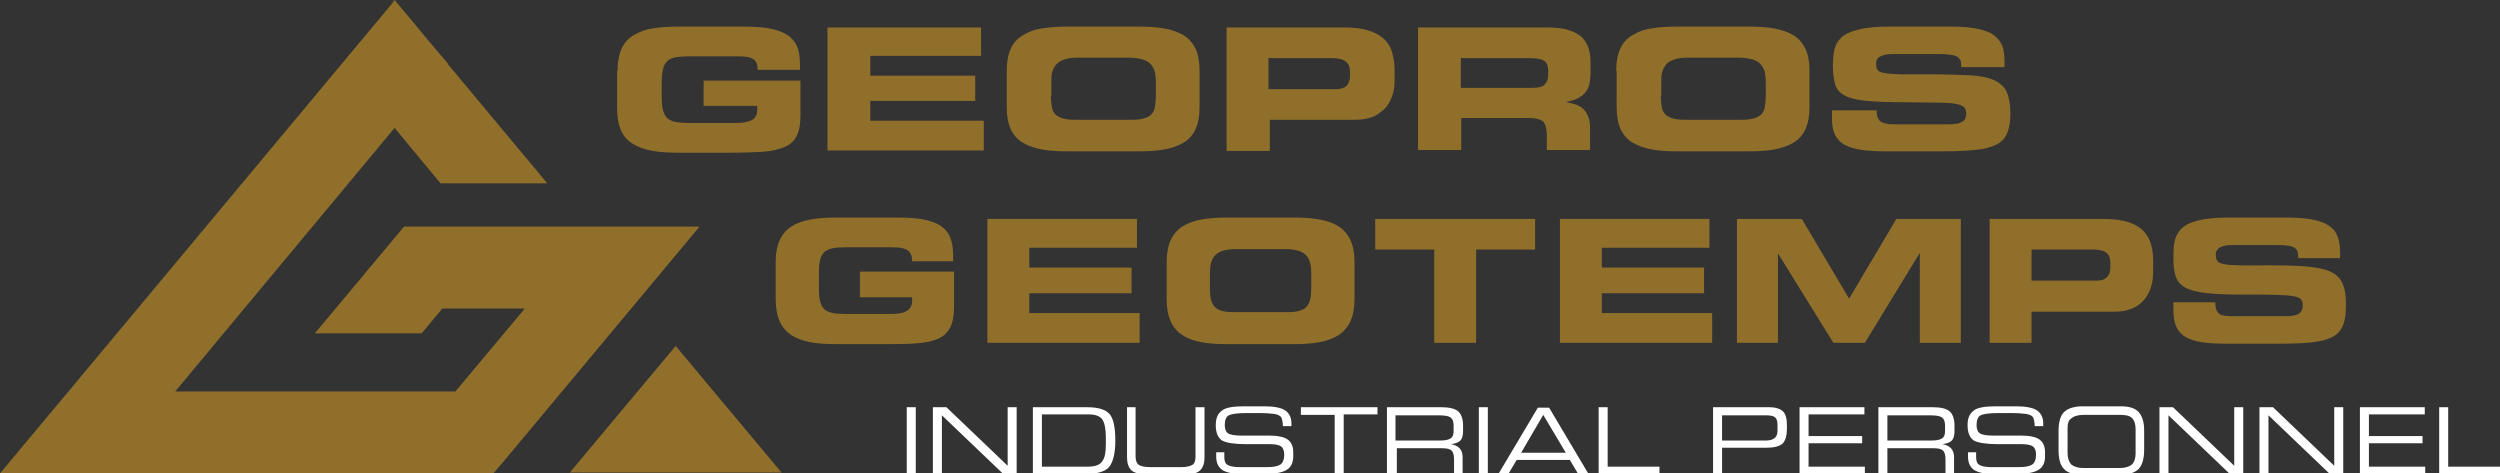
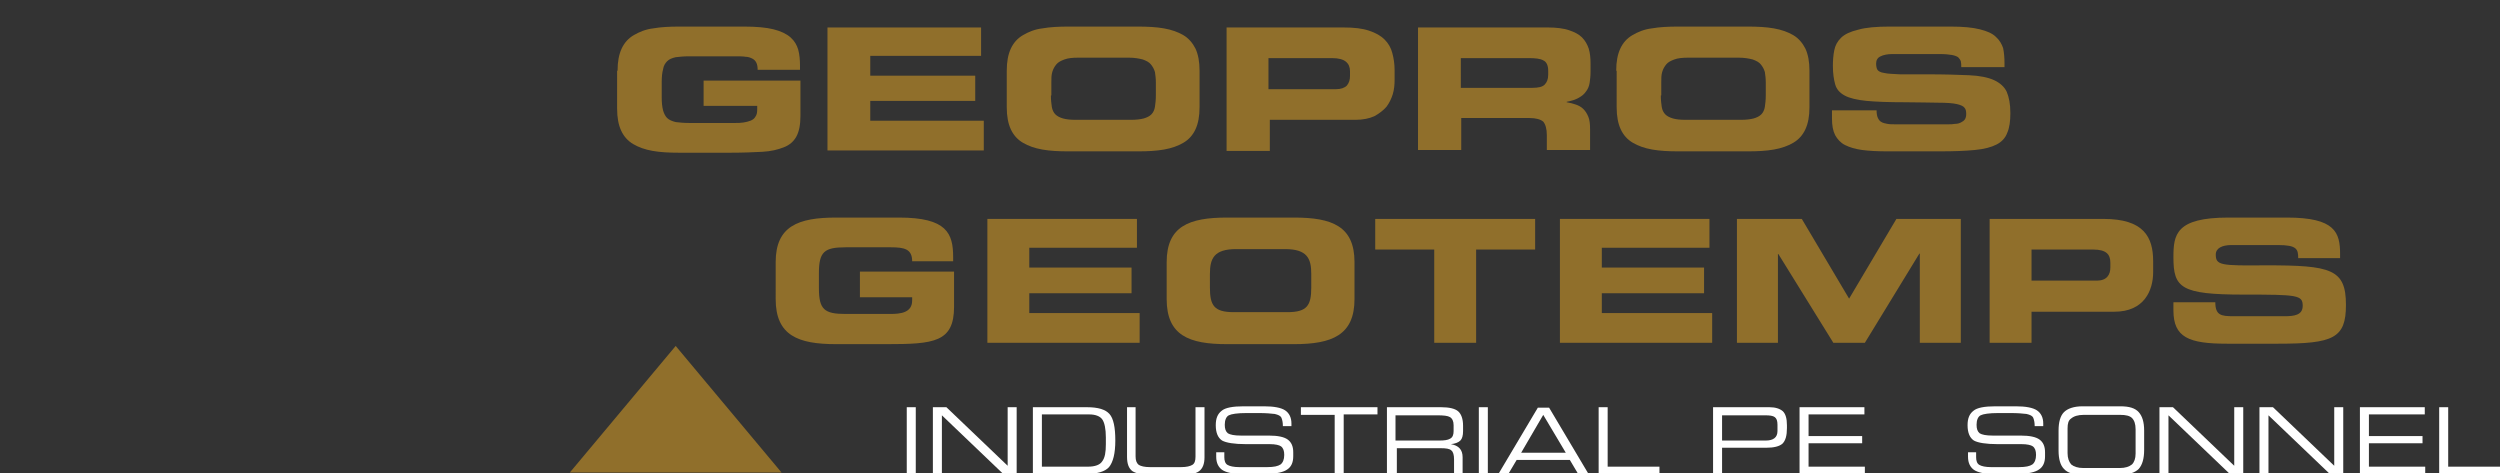
<svg xmlns="http://www.w3.org/2000/svg" version="1.1" id="Layer_1" x="0px" y="0px" viewBox="0 0 555 105.1" style="enable-background:new 0 0 555 105.1;" xml:space="preserve">
  <rect x="0" y="0" width="555" height="105.1" fill="#333333" stroke="none" />
  <style type="text/css">
	.st0{fill:#906F2B;}
	.st1{fill:#FFFFFF;}
</style>
  <g>
    <g>
      <g>
        <g>
          <g>
-             <polygon class="st0" points="111.5,102.8 155.3,50.3 155.1,50.3 131.6,50.3 113.3,50.3 94.9,50.3 89.7,50.3 69.9,74 93.6,74        98.2,68.5 116.5,68.5 101.1,86.9 38.9,86.9 87.6,28.4 97.8,40.7 121.5,40.7 99.4,14.2 99.5,14.2 95.1,9 87.7,0.1 88,0.3        87.6,0 87.6,0 87.6,0 86.6,0.8 87.6,0.1 85.6,2.5 15.2,86.9 15.2,86.9 13.1,89.4 0,105.1 23.7,105.1 23.7,105 109.6,105             " />
-           </g>
+             </g>
          <g>
            <polygon class="st0" points="126.5,104.9 150,76.8 173.5,104.9      " />
          </g>
        </g>
      </g>
    </g>
  </g>
  <g>
    <g>
      <g>
        <g>
          <path class="st0" d="M172.2,58.2c0-8,5-9.9,13.4-9.9h14c10.6,0,12,3.5,12,8.8V58h-9.1c0-2.7-1.7-3.1-4.7-3.1h-10.1      c-4.7,0-5.9,1-5.9,5.7V64c0,4.7,1.2,5.7,5.9,5.7h9.9c2.4,0,4.9-0.3,4.9-3V66h-11.6v-5.7h20.9v7.8c0,7.9-4.5,8.3-15,8.3h-11.2      c-8.4,0-13.4-1.9-13.4-10V58.2z" />
        </g>
        <g>
          <path class="st0" d="M219.2,48.6h33.2V55h-23.9v4.4h22.7v5.7h-22.7v4.4H253v6.6h-33.8V48.6z" />
        </g>
        <g>
          <path class="st0" d="M259,58.2c0-8,5-9.9,13.4-9.9h14.9c8.4,0,13.4,1.9,13.4,9.9v8.2c0,8-5,10-13.4,10h-14.9      c-8.4,0-13.4-1.9-13.4-10V58.2z M268.6,63.8c0,4,0.9,5.5,5.3,5.5h11.9c4.4,0,5.3-1.5,5.3-5.5v-3c0-3.4-0.9-5.5-5.8-5.5h-10.9      c-4.9,0-5.8,2.1-5.8,5.5V63.8z" />
        </g>
        <g>
          <path class="st0" d="M305.3,48.6h35.5v6.8h-13.1v20.7h-9.3V55.4h-13.1V48.6z" />
          <path class="st0" d="M346.3,48.6h33.2V55h-23.9v4.4h22.7v5.7h-22.7v4.4h24.5v6.6h-33.8V48.6z" />
          <path class="st0" d="M385.7,48.6H400l10.5,17.7L421,48.6h14.3v27.5h-9.1V56.3h-0.1L414,76.1h-7l-12.2-19.7h-0.1v19.7h-9.1V48.6z      " />
          <path class="st0" d="M441.7,48.6H467c8.9,0,11,4,11,9.4v2.4c0,4.1-2,8.8-8.6,8.8H451v6.9h-9.3V48.6z M451,62.3h14.5      c2.2,0,3-1.3,3-2.9v-1.1c0-1.9-1-2.9-3.8-2.9H451V62.3z" />
          <path class="st0" d="M482.5,67.1h9.3c0,2.9,1.3,3.1,4,3.1h11.4c2,0,4-0.2,4-2.3c0-2.4-1.1-2.5-13.1-2.5c-14,0-15.6-1.5-15.6-8.3      c0-5,0.5-8.8,12.2-8.8h13c10.7,0,11.8,3.3,11.8,8.1v0.9h-9.3c0-2-0.3-2.9-4.5-2.9h-10.3c-2.1,0-3.5,0.7-3.5,2.1      c0,2.4,1.1,2.5,11.1,2.4c14.5,0,17.8,0.8,17.8,8.8c0,7.4-2.8,8.6-15.1,8.6h-11.3c-8.5,0-11.9-1.4-11.9-7.4V67.1z" />
        </g>
      </g>
    </g>
  </g>
  <g>
    <g>
      <path class="st0" d="M137.1,15.7c0-2,0.3-3.6,0.9-4.9c0.6-1.3,1.5-2.3,2.7-3c1.2-0.7,2.6-1.3,4.3-1.5c1.7-0.3,3.6-0.4,5.8-0.4    h14.4c2.7,0,4.9,0.2,6.5,0.6c1.6,0.4,2.9,1,3.8,1.8c0.9,0.8,1.4,1.7,1.7,2.7c0.3,1.1,0.4,2.3,0.4,3.6v0.9h-9.4    c0-0.7-0.1-1.2-0.3-1.6c-0.2-0.4-0.5-0.7-0.9-0.9c-0.4-0.2-0.9-0.4-1.5-0.4c-0.6-0.1-1.3-0.1-2.1-0.1H153c-1.2,0-2.2,0.1-3,0.2    c-0.8,0.2-1.4,0.4-1.9,0.9c-0.4,0.4-0.8,1-0.9,1.8c-0.2,0.7-0.3,1.7-0.3,2.8v3.4c0,1.2,0.1,2.1,0.3,2.9c0.2,0.7,0.5,1.3,0.9,1.7    c0.4,0.4,1.1,0.7,1.9,0.9c0.8,0.1,1.8,0.2,3,0.2h10.2c0.6,0,1.2,0,1.8-0.1c0.6-0.1,1.1-0.2,1.6-0.4c0.5-0.2,0.9-0.5,1.1-0.9    c0.3-0.4,0.4-0.9,0.4-1.6v-0.8h-11.9v-5.6h21.5v7.8c0,2-0.3,3.5-0.9,4.6c-0.6,1.1-1.5,1.9-2.8,2.4c-1.3,0.5-2.8,0.9-4.8,1    c-1.9,0.1-4.3,0.2-7,0.2h-11.5c-2.2,0-4.1-0.1-5.8-0.4c-1.7-0.3-3.1-0.8-4.3-1.5c-1.2-0.7-2.1-1.7-2.7-3c-0.6-1.3-0.9-2.9-0.9-4.9    V15.7z" />
      <path class="st0" d="M183.6,6.1h34.2v6.3h-24.6v4.4h23.3v5.6h-23.3v4.4h25.2v6.6h-34.7V6.1z" />
      <path class="st0" d="M223.5,15.7c0-2,0.3-3.6,0.9-4.9c0.6-1.3,1.5-2.3,2.7-3c1.2-0.7,2.6-1.3,4.3-1.5c1.7-0.3,3.6-0.4,5.8-0.4    h15.4c2.2,0,4.1,0.1,5.8,0.4c1.7,0.3,3.1,0.8,4.3,1.5c1.2,0.7,2.1,1.8,2.7,3c0.6,1.3,0.9,2.9,0.9,4.9v8.1c0,2-0.3,3.6-0.9,4.9    c-0.6,1.3-1.5,2.3-2.7,3c-1.2,0.7-2.6,1.2-4.3,1.5c-1.7,0.3-3.6,0.4-5.8,0.4h-15.4c-2.2,0-4.1-0.1-5.8-0.4    c-1.7-0.3-3.1-0.8-4.3-1.5c-1.2-0.7-2.1-1.7-2.7-3c-0.6-1.3-0.9-2.9-0.9-4.9V15.7z M233.3,21.2c0,1,0.1,1.8,0.2,2.5    c0.1,0.7,0.4,1.3,0.8,1.7c0.4,0.4,1,0.7,1.7,0.9c0.7,0.2,1.6,0.3,2.8,0.3h12.3c1.1,0,2-0.1,2.8-0.3c0.7-0.2,1.3-0.5,1.7-0.9    c0.4-0.4,0.7-1,0.8-1.7c0.1-0.7,0.2-1.5,0.2-2.5v-2.9c0-0.9-0.1-1.6-0.2-2.3c-0.2-0.7-0.5-1.2-0.9-1.7c-0.4-0.5-1-0.8-1.8-1.1    c-0.8-0.2-1.8-0.4-3.1-0.4h-11.2c-1.3,0-2.3,0.1-3.1,0.4c-0.8,0.3-1.4,0.6-1.8,1.1c-0.4,0.5-0.7,1-0.9,1.7    c-0.2,0.7-0.2,1.4-0.2,2.3V21.2z" />
      <path class="st0" d="M272.2,6.1h26.1c2.3,0,4.1,0.2,5.6,0.7c1.5,0.5,2.6,1.1,3.5,2c0.8,0.8,1.4,1.8,1.7,3c0.3,1.1,0.5,2.4,0.5,3.7    v2.3c0,1-0.1,2.1-0.4,3.1c-0.3,1-0.8,2-1.4,2.8c-0.7,0.8-1.6,1.5-2.7,2.1c-1.1,0.5-2.5,0.8-4.2,0.8h-19v6.9h-9.6V6.1z M281.7,19.8    h14.9c1.1,0,1.9-0.3,2.4-0.8c0.5-0.6,0.7-1.3,0.7-2.1v-1.1c0-0.9-0.3-1.6-0.9-2.1c-0.6-0.5-1.6-0.8-3.1-0.8h-14.1V19.8z" />
      <path class="st0" d="M314.8,6.1h28.9c1.8,0,3.4,0.2,4.6,0.6c1.2,0.4,2.2,0.9,2.9,1.6c0.7,0.7,1.2,1.6,1.5,2.5    c0.3,1,0.4,2.1,0.4,3.3V16c0,0.9-0.1,1.7-0.2,2.4c-0.1,0.7-0.4,1.4-0.8,1.9c-0.4,0.6-0.9,1-1.6,1.4c-0.7,0.4-1.6,0.7-2.7,0.9v0.1    c0.7,0.1,1.4,0.3,2,0.5c0.6,0.2,1.2,0.5,1.7,1c0.5,0.5,0.8,1,1.1,1.7c0.3,0.7,0.4,1.6,0.4,2.8v4.6h-9.6v-3.3c0-1.4-0.3-2.4-0.8-3    c-0.6-0.5-1.6-0.8-3.1-0.8h-15.1v7.1h-9.6V6.1z M324.4,19.5h15.8c1.3,0,2.2-0.2,2.7-0.7c0.5-0.5,0.8-1.2,0.8-2.2v-0.9    c0-1.2-0.4-2-1.1-2.3c-0.7-0.4-1.8-0.5-3.3-0.5h-15V19.5z" />
      <path class="st0" d="M358.8,15.7c0-2,0.3-3.6,0.9-4.9c0.6-1.3,1.5-2.3,2.7-3c1.2-0.7,2.6-1.3,4.3-1.5c1.7-0.3,3.6-0.4,5.8-0.4H388    c2.2,0,4.1,0.1,5.8,0.4c1.7,0.3,3.1,0.8,4.3,1.5c1.2,0.7,2.1,1.8,2.7,3c0.6,1.3,0.9,2.9,0.9,4.9v8.1c0,2-0.3,3.6-0.9,4.9    c-0.6,1.3-1.5,2.3-2.7,3c-1.2,0.7-2.6,1.2-4.3,1.5c-1.7,0.3-3.6,0.4-5.8,0.4h-15.4c-2.2,0-4.1-0.1-5.8-0.4    c-1.7-0.3-3.1-0.8-4.3-1.5c-1.2-0.7-2.1-1.7-2.7-3c-0.6-1.3-0.9-2.9-0.9-4.9V15.7z M368.7,21.2c0,1,0.1,1.8,0.2,2.5    c0.1,0.7,0.4,1.3,0.8,1.7c0.4,0.4,1,0.7,1.7,0.9c0.7,0.2,1.6,0.3,2.8,0.3h12.3c1.1,0,2-0.1,2.8-0.3c0.7-0.2,1.3-0.5,1.7-0.9    c0.4-0.4,0.7-1,0.8-1.7c0.1-0.7,0.2-1.5,0.2-2.5v-2.9c0-0.9-0.1-1.6-0.2-2.3c-0.2-0.7-0.5-1.2-0.9-1.7c-0.4-0.5-1-0.8-1.8-1.1    c-0.8-0.2-1.8-0.4-3.1-0.4h-11.2c-1.3,0-2.3,0.1-3.1,0.4c-0.8,0.3-1.4,0.6-1.8,1.1c-0.4,0.5-0.7,1-0.9,1.7    c-0.2,0.7-0.2,1.4-0.2,2.3V21.2z" />
      <path class="st0" d="M407,24.5h9.6c0,0.7,0.1,1.3,0.3,1.7c0.2,0.4,0.4,0.7,0.8,0.9c0.3,0.2,0.8,0.3,1.3,0.4    c0.5,0.1,1.1,0.1,1.8,0.1h11.7c0.5,0,1,0,1.5-0.1c0.5,0,0.9-0.1,1.3-0.3c0.4-0.2,0.7-0.4,0.9-0.7c0.2-0.3,0.3-0.7,0.3-1.2    c0-0.6-0.1-1.1-0.4-1.4c-0.2-0.3-0.8-0.6-1.7-0.8c-0.9-0.2-2.3-0.3-4.1-0.3c-1.8,0-4.2-0.1-7.3-0.1c-3.6,0-6.5-0.1-8.6-0.3    c-2.1-0.2-3.8-0.6-4.9-1.2c-1.1-0.6-1.8-1.4-2.1-2.5c-0.3-1.1-0.5-2.4-0.5-4.1c0-1.2,0.1-2.4,0.3-3.4c0.2-1.1,0.7-2,1.5-2.8    c0.8-0.8,2.1-1.4,3.8-1.8c1.7-0.5,4.1-0.7,7.1-0.7H433c2.8,0,4.9,0.2,6.5,0.6c1.6,0.4,2.8,0.9,3.6,1.7c0.8,0.7,1.3,1.6,1.6,2.5    c0.2,1,0.3,2.1,0.3,3.3v0.9h-9.6c0-0.5,0-0.9-0.1-1.3c-0.1-0.3-0.3-0.6-0.6-0.9c-0.3-0.2-0.8-0.4-1.4-0.5    c-0.6-0.1-1.5-0.2-2.6-0.2h-10.6c-1.1,0-2,0.2-2.6,0.5c-0.7,0.3-1,0.9-1,1.6c0,0.6,0.1,1.1,0.3,1.4c0.2,0.3,0.7,0.6,1.5,0.7    c0.8,0.2,1.9,0.2,3.5,0.3c1.5,0,3.5,0,6.1,0c3.7,0,6.8,0.1,9.2,0.2c2.4,0.1,4.3,0.5,5.6,1.1c1.3,0.6,2.3,1.5,2.8,2.6    c0.5,1.2,0.8,2.7,0.8,4.7c0,1.8-0.2,3.3-0.7,4.4c-0.4,1.1-1.2,2-2.4,2.6c-1.2,0.6-2.7,1-4.8,1.2c-2,0.2-4.6,0.3-7.8,0.3h-11.6    c-2.2,0-4.1-0.1-5.6-0.3c-1.5-0.2-2.8-0.6-3.8-1.1c-1-0.5-1.7-1.3-2.2-2.2c-0.5-1-0.7-2.2-0.7-3.7V24.5z" />
    </g>
  </g>
  <path class="st1" d="M201.3,90.4h2v14.8h-2V90.4z" />
  <path class="st1" d="M207.1,90.4h3l13.6,13v-13h2v14.8h-3l-13.6-13v13h-2V90.4z" />
  <path class="st1" d="M229.3,105.3V90.4h12c2.5,0,4.1,0.5,5,1.5c0.9,1,1.3,3,1.3,5.9c0,2.9-0.5,4.8-1.4,5.9c-0.9,1-2.6,1.5-5,1.5  H229.3z M231.3,103.6h10.2c1.6,0,2.7-0.4,3.2-1.2c0.6-0.8,0.8-2,0.8-3.8v-1.5c0-1.9-0.3-3.3-0.8-4c-0.5-0.7-1.5-1.1-2.9-1.1h-10.5  V103.6z" />
  <path class="st1" d="M250.1,90.4h2v10.9c0,0.9,0.2,1.5,0.7,1.9c0.5,0.3,1.3,0.5,2.5,0.5h6.9c1.2,0,2-0.2,2.5-0.5  c0.5-0.3,0.7-0.9,0.7-1.8V90.4h2v11.1c0,1.5-0.4,2.5-1.2,3.1c-0.8,0.6-2.1,0.8-3.8,0.8h-7.1c-1.8,0-3.1-0.3-3.9-0.8  c-0.8-0.6-1.2-1.6-1.2-3.2V90.4z" />
  <path class="st1" d="M271.8,100.6v0.9c0,0.8,0.2,1.4,0.7,1.7c0.5,0.3,1.4,0.5,2.6,0.5h6.2c1.5,0,2.4-0.2,3-0.6  c0.5-0.4,0.8-1.1,0.8-2.1c0-0.9-0.2-1.5-0.7-1.9c-0.4-0.3-1.3-0.5-2.5-0.5h-5.3c-2.6,0-4.4-0.3-5.3-0.8c-0.9-0.6-1.4-1.7-1.4-3.4  c0-1.5,0.4-2.5,1.3-3.2c0.8-0.7,2.5-1,4.9-1h4.5c2.2,0,3.8,0.3,4.7,0.9c0.9,0.6,1.4,1.6,1.4,2.9v0.6h-1.9c0-0.7-0.1-1.3-0.3-1.8  c-0.2-0.5-0.7-0.7-1.5-0.9c-0.8-0.1-2-0.2-3.5-0.2h-2.8c-2,0-3.3,0.2-3.9,0.5c-0.6,0.3-0.9,1.1-0.9,2.1c0,0.9,0.2,1.5,0.7,1.9  c0.5,0.3,1.4,0.5,2.9,0.5h6.2c2,0,3.4,0.3,4.2,0.9c0.8,0.6,1.2,1.5,1.2,2.8v0.9c0,1.3-0.4,2.3-1.3,2.9c-0.8,0.6-2.4,1-4.7,1h-5.6  c-1.9,0-3.3-0.3-4.2-0.9c-0.8-0.6-1.3-1.5-1.3-2.9v-1H271.8z" />
  <path class="st1" d="M288.8,90.4h17v1.6h-7.5v13.2h-2V92.1h-7.5V90.4z" />
  <path class="st1" d="M307.9,105.3V90.4h12c1.8,0,3.1,0.3,3.8,0.9c0.7,0.6,1.1,1.7,1.1,3.2v1.2c0,1-0.2,1.7-0.6,2.1  c-0.4,0.4-1.1,0.7-2.1,0.8c1.7,0.3,2.6,1.2,2.6,2.9v3.7h-1.9V102c0-1-0.2-1.7-0.6-2c-0.4-0.4-1.2-0.5-2.4-0.5h-9.7v5.9H307.9z   M309.9,97.8h9.6c1.1,0,1.9-0.1,2.4-0.4c0.6-0.3,0.8-0.9,0.8-1.7v-1.3c0-0.9-0.3-1.5-0.8-1.8c-0.5-0.3-1.4-0.4-2.8-0.4h-9.3V97.8z" />
  <path class="st1" d="M328.3,90.4h2v14.8h-2V90.4z" />
  <path class="st1" d="M332.6,105.3l8.8-14.8h2.5l8.8,14.8h-2.3l-1.9-3.2h-11.8l-1.9,3.2H332.6z M337.7,100.5h9.9l-5-8.4L337.7,100.5z  " />
  <path class="st1" d="M354.9,90.4h2v13.2h11.5v1.6h-13.5V90.4z" />
  <path class="st1" d="M380.3,90.4h12.5c1.3,0,2.3,0.3,3,0.9c0.6,0.6,0.9,1.6,0.9,3.1V95c0,1.7-0.3,2.8-1,3.5  c-0.7,0.6-1.9,0.9-3.6,0.9h-9.8v5.9h-2V90.4z M382.3,92.1v5.7h9.7c1.7,0,2.6-0.7,2.6-2.1v-1.4c0-0.9-0.2-1.4-0.6-1.7  c-0.4-0.3-1.1-0.4-2.1-0.4H382.3z" />
  <path class="st1" d="M399.5,105.3V90.4h14.4v1.6h-12.4v4.8h11.9v1.6h-11.9v5.2H414v1.6H399.5z" />
-   <path class="st1" d="M417,105.3V90.4h12c1.8,0,3.1,0.3,3.8,0.9c0.7,0.6,1.1,1.7,1.1,3.2v1.2c0,1-0.2,1.7-0.6,2.1  c-0.4,0.4-1.1,0.7-2.1,0.8c1.7,0.3,2.6,1.2,2.6,2.9v3.7h-1.9V102c0-1-0.2-1.7-0.6-2c-0.4-0.4-1.2-0.5-2.4-0.5H419v5.9H417z   M419,97.8h9.6c1.1,0,1.9-0.1,2.4-0.4c0.6-0.3,0.8-0.9,0.8-1.7v-1.3c0-0.9-0.3-1.5-0.8-1.8c-0.5-0.3-1.4-0.4-2.8-0.4H419V97.8z" />
  <path class="st1" d="M438.7,100.6v0.9c0,0.8,0.2,1.4,0.7,1.7c0.5,0.3,1.4,0.5,2.6,0.5h6.2c1.5,0,2.4-0.2,3-0.6  c0.5-0.4,0.8-1.1,0.8-2.1c0-0.9-0.2-1.5-0.7-1.9c-0.4-0.3-1.3-0.5-2.5-0.5h-5.3c-2.6,0-4.4-0.3-5.3-0.8c-0.9-0.6-1.4-1.7-1.4-3.4  c0-1.5,0.4-2.5,1.3-3.2c0.8-0.7,2.5-1,4.9-1h4.5c2.2,0,3.8,0.3,4.7,0.9c0.9,0.6,1.4,1.6,1.4,2.9v0.6h-1.9c0-0.7-0.1-1.3-0.3-1.8  c-0.2-0.5-0.7-0.7-1.5-0.9c-0.8-0.1-2-0.2-3.5-0.2h-2.8c-2,0-3.3,0.2-3.9,0.5c-0.6,0.3-0.9,1.1-0.9,2.1c0,0.9,0.2,1.5,0.7,1.9  c0.5,0.3,1.4,0.5,2.9,0.5h6.2c2,0,3.4,0.3,4.2,0.9c0.8,0.6,1.2,1.5,1.2,2.8v0.9c0,1.3-0.4,2.3-1.3,2.9c-0.8,0.6-2.4,1-4.7,1h-5.6  c-1.9,0-3.3-0.3-4.2-0.9c-0.8-0.6-1.3-1.5-1.3-2.9v-1H438.7z" />
  <path class="st1" d="M457,100v-4.4c0-1.9,0.4-3.3,1.2-4.1c0.8-0.8,2.2-1.3,4.1-1.3h8.4c2,0,3.3,0.4,4.1,1.3c0.8,0.9,1.2,2.2,1.2,4.1  v4.3c0,1.9-0.4,3.3-1.2,4.2c-0.8,0.8-2.2,1.3-4.1,1.3h-8.4c-1.9,0-3.3-0.4-4.1-1.3C457.4,103.3,457,101.9,457,100z M459,95.1v5.5  c0,1.1,0.3,1.9,0.8,2.5c0.6,0.5,1.5,0.8,2.7,0.8h8.1c1.2,0,2.1-0.3,2.7-0.8c0.5-0.5,0.8-1.3,0.8-2.4v-5.4c0-1.2-0.3-2-0.8-2.5  c-0.5-0.5-1.4-0.7-2.6-0.7h-8.1c-1.3,0-2.2,0.3-2.8,0.8C459.2,93.3,459,94,459,95.1z" />
  <path class="st1" d="M479.4,90.4h3l13.6,13v-13h2v14.8h-3l-13.6-13v13h-2V90.4z" />
  <path class="st1" d="M501.6,90.4h3l13.6,13v-13h2v14.8h-3l-13.6-13v13h-2V90.4z" />
  <path class="st1" d="M523.9,105.3V90.4h14.4v1.6h-12.4v4.8h11.9v1.6h-11.9v5.2h12.5v1.6H523.9z" />
  <path class="st1" d="M541.5,90.4h2v13.2H555v1.6h-13.5V90.4z" />
</svg>